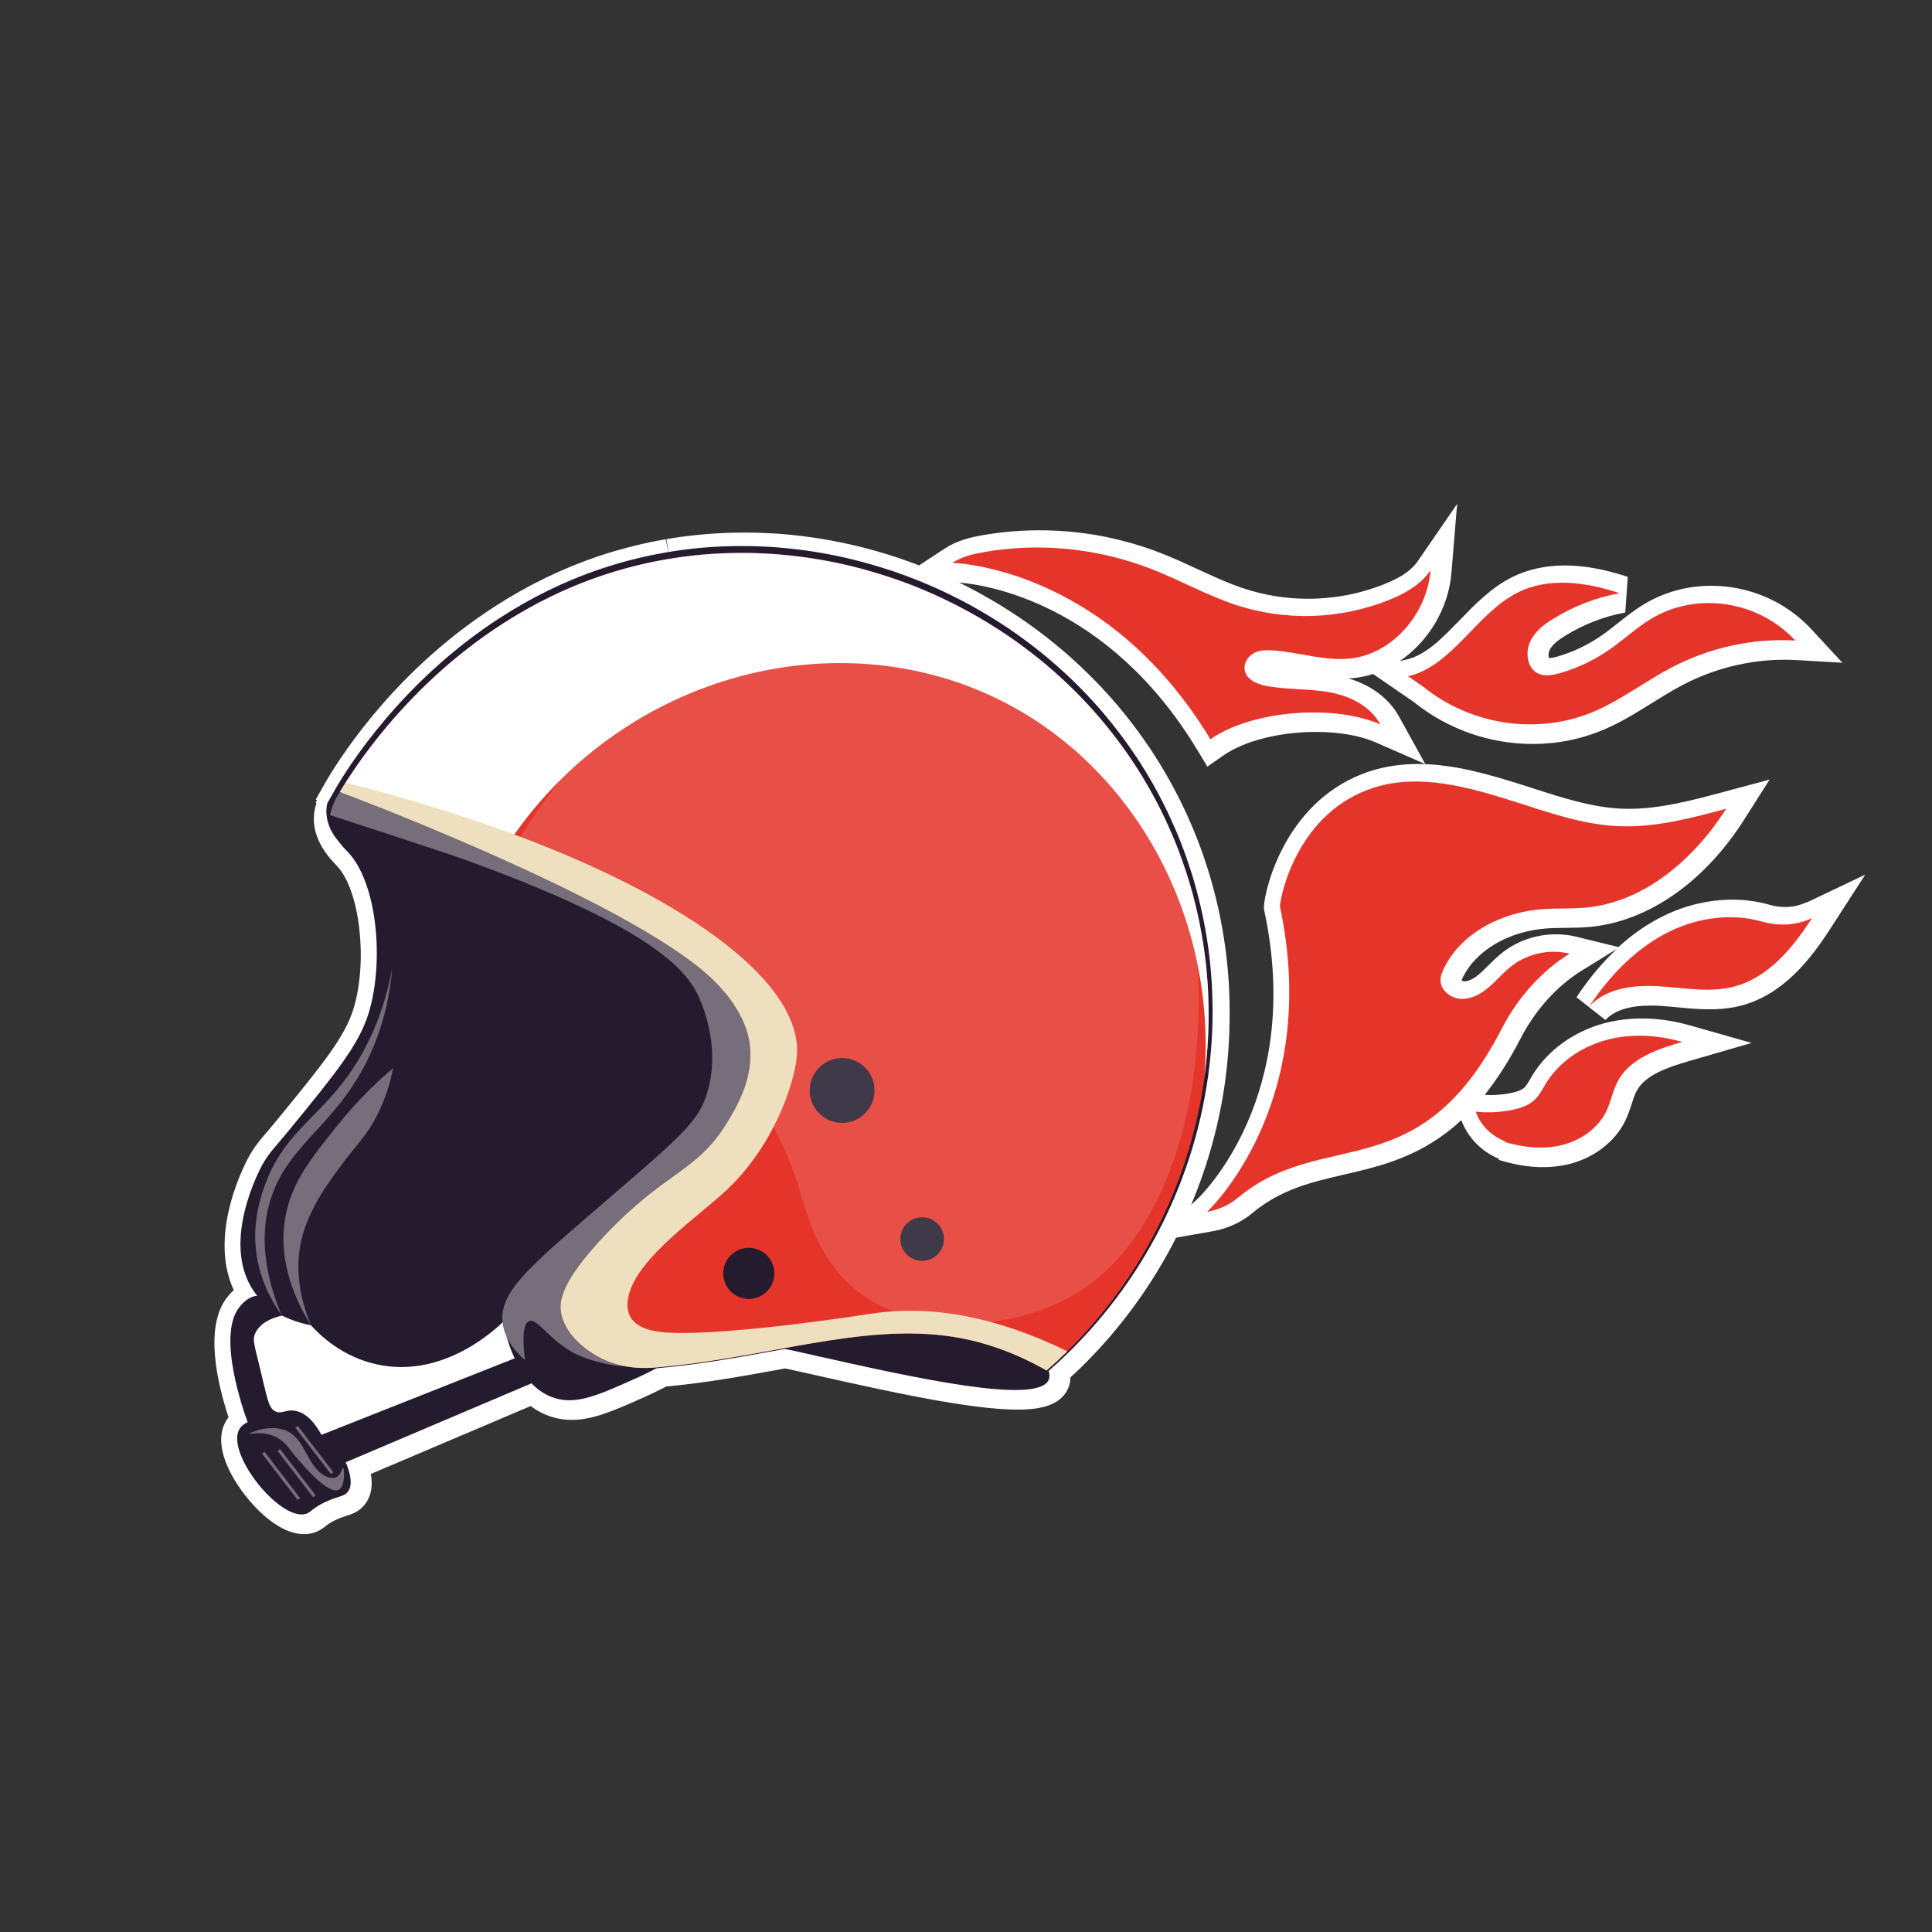
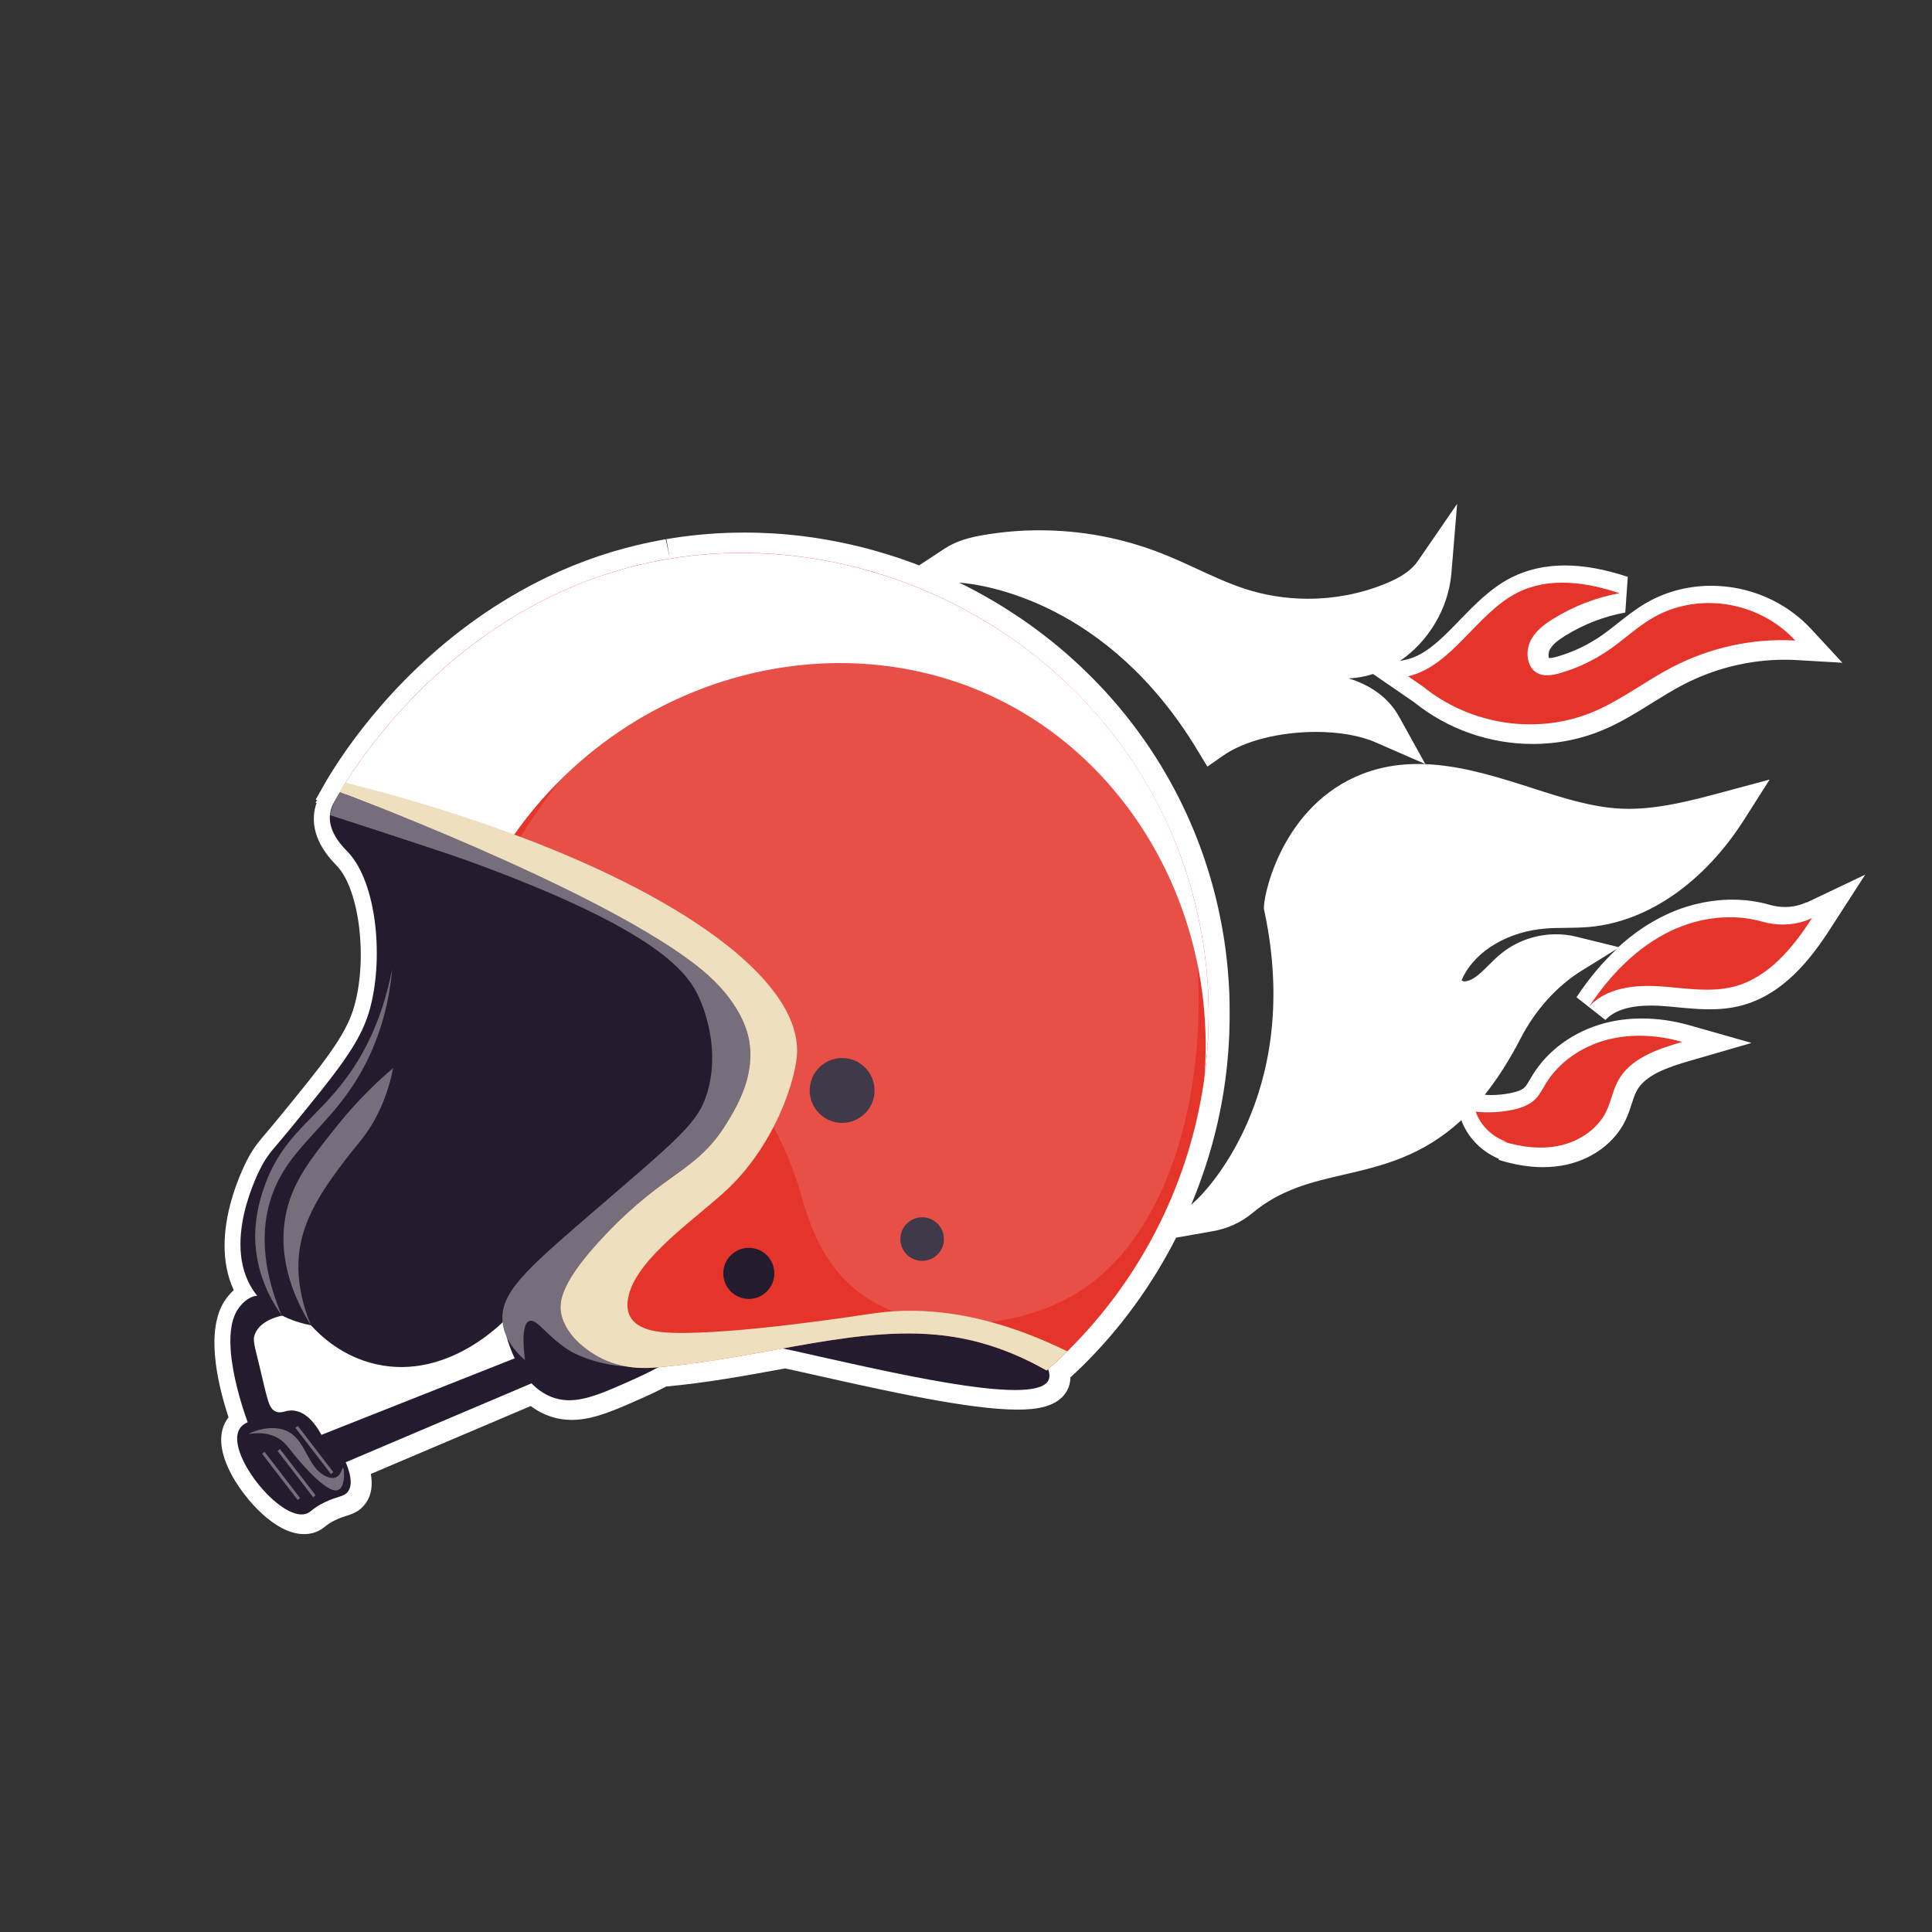
<svg xmlns="http://www.w3.org/2000/svg" id="a" viewBox="0 0 500 500">
  <rect x="0" y="0" width="500" height="500" fill="#333333" stroke="none" />
  <defs>
    <style>.b,.c{fill:#fff;}.d{fill:#241b2f;}.e{fill:#eee0be;}.f{fill:#766e7b;}.g{fill:#e5352b;}.c{opacity:.13;}.h{fill:none;stroke:#241b2f;stroke-miterlimit:10;stroke-width:2px;}</style>
  </defs>
  <path class="b" d="M467.48,233.52c-.44,.21-.9,.39-1.37,.55-1.3,.44-2.69,.66-4.13,.66-1.35,0-2.71-.19-4.05-.58-3.05-.88-6.29-1.32-9.62-1.32-5.84,0-11.82,1.37-17.27,3.96-4.32,2.05-8.39,4.83-12.2,8.31l-10.89-2.68c-1.7-.42-3.47-.63-5.25-.63-4.96,0-9.83,1.63-13.69,4.59-1.47,1.12-2.68,2.34-3.86,3.51-.78,.78-1.52,1.52-2.27,2.16-1.45,1.25-2.82,1.93-3.95,1.93h0c-.23-.01-.5-.14-.67-.27,.05-.13,.13-.33,.26-.61,3.37-7.11,11.94-12.15,21.84-12.83,1.53-.11,3.08-.12,4.73-.14,2.1-.02,4.27-.05,6.5-.26,15-1.45,29.51-11.58,39.81-27.77l6.58-10.35-11.84,3.18c-8.05,2.16-16.37,4.39-24.56,4.39-.66,0-1.32-.01-1.97-.04-7.59-.35-14.96-2.72-22.77-5.23l-2.9-.93c-8.62-2.73-17.8-5.4-27-5.4-4.3,0-8.37,.6-12.1,1.78-22.03,6.97-27.56,30.7-27.73,35.09l-.02,.6,.13,.59c10.22,47.89-16.23,73.49-17.41,74.6l-1.54,1.43c4.29-10.19,7.28-20.92,8.79-31.92,.18-1.35,.35-2.7,.49-4.05,.06-.58,.11-1.16,.16-1.74l.1-1.12c.04-.42,.08-.84,.1-1.25,.04-.62,.08-1.23,.11-1.85l.05-.94c.02-.46,.05-.91,.07-1.36,.03-.66,.04-1.31,.05-1.97l.02-.75c.01-.48,.02-.96,.02-1.44v-1.45c.01-.91,0-1.83-.02-2.71-.02-.81-.04-1.63-.07-2.39l-.04-.88c-.03-.64-.06-1.29-.11-1.97-.07-1.08-.16-2.16-.25-3.21-.06-.71-.13-1.42-.21-2.15-.11-1.02-.24-2.04-.37-3.07-.12-.9-.25-1.78-.37-2.57l-.04-.24c-.13-.85-.27-1.7-.42-2.51-.14-.84-.31-1.69-.45-2.37-.06-.37-.14-.75-.2-.99-.14-.7-.29-1.4-.44-2.06-.2-.91-.41-1.81-.63-2.68-.2-.8-.4-1.61-.61-2.34l-.21-.77c-.17-.6-.33-1.2-.49-1.74l-.25-.85c-.23-.78-.48-1.56-.73-2.34-.28-.88-.58-1.76-.84-2.52-.08-.24-.16-.48-.23-.67-.21-.59-.42-1.18-.64-1.77l-.11-.3c-.45-1.21-.92-2.41-1.41-3.61-.2-.5-.41-1-.68-1.61-.22-.52-.44-1.03-.65-1.5-.5-1.15-1.02-2.28-1.54-3.35-.18-.39-.37-.77-.61-1.26l-.34-.69c-.17-.35-.35-.7-.48-.94-.28-.56-.58-1.12-.86-1.65-.38-.73-.77-1.44-1.14-2.1-.32-.6-.66-1.18-.96-1.69-.48-.85-.97-1.67-1.47-2.49-.42-.68-.84-1.36-1.25-2-.43-.68-.86-1.35-1.31-2.03-.57-.85-1.14-1.69-1.71-2.49l-.99-1.39c-.37-.51-.73-1.01-1.09-1.49-.58-.78-1.17-1.55-1.76-2.3-.4-.52-.81-1.03-1.19-1.5-.57-.72-1.16-1.43-1.76-2.14-.51-.6-1.02-1.2-1.62-1.87-.49-.55-.97-1.1-1.47-1.64-.48-.53-.96-1.04-1.45-1.56l-.14-.14c-.58-.62-1.18-1.23-1.76-1.82-.51-.52-1.02-1.02-1.5-1.49-.57-.56-1.16-1.12-1.75-1.69-.55-.51-1.1-1.03-1.61-1.48-.47-.44-.96-.87-1.4-1.26-.77-.69-1.56-1.36-2.37-2.04-.51-.43-1.02-.84-1.48-1.22l-.31-.25c-.51-.42-1.03-.83-1.51-1.2-.43-.34-.86-.67-1.34-1.04-.35-.27-.71-.54-1.09-.82-1.45-1.08-2.9-2.11-4.32-3.08l-1.2-.8c-.99-.66-1.99-1.31-2.97-1.92-.42-.27-.86-.54-1.24-.77-1.35-.83-2.85-1.7-4.59-2.67l-1.14-.63s-1.18-.63-1.52-.81c-.98-.52-1.97-1.02-2.94-1.49-.12-.06-.25-.12-.37-.18,6.65,.53,38.49,5.03,61.62,43.27l2.64,4.36,4.18-2.91c5.37-3.75,14.53-6.07,23.91-6.07,5.98,0,11.46,.95,15.42,2.69l12.9,5.64-6.82-12.32c-2.57-4.65-7.12-8.06-13.04-9.86,.7-.03,1.38-.09,2.04-.18,1.46-.18,2.89-.52,4.29-.96l10.63,7.31c8.64,6.96,19.53,10.8,30.68,10.8h0c6.47,0,12.7-1.27,18.52-3.76,4.44-1.9,8.49-4.43,12.41-6.87,2.69-1.67,5.24-3.26,7.87-4.63,8.16-4.28,17.27-6.54,26.35-6.54,1.06,0,2.12,.03,3.18,.09l11.82,.69-8.04-8.69c-6.61-7.14-16.05-11.23-25.9-11.23-6.22,0-12.24,1.65-17.4,4.78-2.46,1.49-4.65,3.22-6.77,4.9-1.39,1.1-2.7,2.14-4.05,3.08-3.57,2.5-7.45,4.36-11.53,5.54-.88,.26-1.58,.39-2.07,.39-.08,0-.15,0-.19,0-.14-.38-.18-1.27,.15-1.99,.72-1.54,2.44-2.75,4.03-3.74,4.85-3.01,10.09-5.04,15.59-6.04l.64-9.23c-6.02-1.99-11.36-2.95-16.32-2.95s-9.68,1.04-13.75,3.1c-5.34,2.7-9.49,6.99-13.5,11.13-4.46,4.61-8.68,8.96-13.7,10.12l-1.74,.4c7.31-4.96,12.6-13.47,13.37-22.8l1.48-17.88-10.17,14.79c-1.65,2.39-4.32,4.24-8.66,5.97-6.29,2.52-12.94,3.79-19.76,3.79-5.62,0-11.16-.88-16.45-2.61-4.08-1.34-8.02-3.15-12.19-5.08-2.98-1.38-6.07-2.8-9.23-4.04-10.13-3.98-20.77-5.99-31.64-5.99-4.85,0-9.72,.41-14.47,1.23-3.32,.57-6.83,1.39-10.06,3.51l-6.62,4.35c-.5-.19-.99-.4-1.49-.58-1.03-.38-2.07-.75-3.15-1.12l-1.57-.53-.17-.05c-.73-.24-1.47-.47-2.14-.67-.81-.26-1.63-.49-2.42-.72-1.59-.46-3.21-.88-4.82-1.28-3.27-.79-6.6-1.46-9.88-1.99-.63-.1-1.26-.2-1.89-.29l-.76-.1c-.53-.08-1.06-.15-1.55-.21-.55-.07-1.1-.14-1.65-.2l-.2-.02c-.65-.08-1.3-.14-1.88-.19-.31-.03-.63-.06-.89-.08-.29-.03-.57-.06-.86-.08l-1.79-.13s-1.01-.07-1.26-.07c-1.07-.06-2.14-.11-3.18-.14-.49-.02-.97-.03-1.46-.03-.75-.01-1.5-.02-2.24-.02-6.22,0-12.42,.48-18.46,1.42l-1.68,.27,.82,4.7-.99-4.67c-2.72,.48-5.36,1.03-7.84,1.63-1.68,.41-3.41,.87-5.09,1.36l-1.09,.32c-.54,.17-1.09,.33-1.54,.48-.51,.15-1.01,.32-1.51,.49l-.3,.1c-9.27,3.12-18.27,7.48-26.77,12.96-24.71,15.91-38.76,36.85-43.66,45.12l-2.79,4.92,.34,.13-.38,.66,.26,.1c-.35,.98-.57,1.97-.66,2.99-.6,6.52,4.17,11.46,5.74,13.08l.19,.2c5.9,6.2,8.05,24.43,4.34,36.81-2.21,7.39-8.01,14.48-19.58,28.63-1.28,1.57-2.27,2.72-3.06,3.66-1.95,2.29-3.03,3.56-4.51,6.21-.49,.88-10.8,19.64-3.89,34.47-.58,.54-1.14,1.15-1.68,1.83-5.88,7.44-2.79,21.58,.33,31.1-.2,.25-.38,.52-.55,.79-2.24,3.63-1.69,8.64,1.58,14.51,3.35,6,11.04,14.93,18.51,14.93,.82,0,1.62-.11,2.38-.32,1.55-.44,2.51-1.2,3.22-1.76,.55-.43,1.12-.89,2.46-1.53,1.19-.57,2.08-.86,2.87-1.11,1.48-.47,3.33-1.06,4.83-3,1.9-2.45,1.97-5.39,1.52-7.85l41.38-17.58c1.67,1.25,3.46,2.18,5.35,2.78,1.72,.55,3.45,.81,5.29,.81,5.66,0,11.42-2.6,19.4-6.19,1.78-.8,3.43-1.61,5.02-2.45,10.32-.95,20.05-2.72,29.48-4.44l1.32-.24c2,.42,4.06,.88,6.18,1.36l2.75,.62c17.31,3.87,38.85,8.68,51.21,8.68,4.48,0,10.7-.54,12.96-5.23,.37-.77,.71-1.81,.72-3.12,.95-.87,1.9-1.75,2.79-2.62,.16-.15,.33-.31,.49-.48,9.78-9.67,17.89-20.88,24.08-33.06l9.51-1.67c3.81-.67,7.33-2.28,10.17-4.65,7.44-6.22,15.36-8.05,23.75-9.99,9.67-2.24,20.2-4.67,30.37-14.09,1.65,4.47,5.21,8.13,9.72,10l-.06,.26c3.99,1.26,7.85,1.9,11.47,1.9h0c2.11,0,4.18-.22,6.13-.65,6.77-1.5,12.45-5.76,15.19-11.39,.72-1.49,1.21-2.99,1.64-4.32,.4-1.25,.78-2.42,1.28-3.35,2.22-4.16,8.02-6.14,13.78-7.81l15.97-4.63-16-4.55c-4.17-1.18-8.34-1.78-12.4-1.78-3.37,0-6.64,.42-9.72,1.24-7.87,2.1-14.64,6.99-18.56,13.41-.22,.36-.44,.73-.65,1.1-.48,.82-.93,1.6-1.36,2.04-.66,.67-1.91,1.18-3.82,1.55-1.66,.32-3.35,.48-5.04,.48-.5,0-1-.05-1.5-.08,3.16-3.95,6.26-8.73,9.27-14.56,3.79-7.36,9.41-13.6,15.84-17.57l9.12-5.64c-3.77,3.5-7.28,7.68-10.49,12.54l7.48,5.88c2.3-2.48,6.25-3.73,11.76-3.73,.85,0,1.69,.03,2.51,.08,1.46,.09,2.94,.23,4.41,.37,2.68,.26,5.45,.52,8.27,.52,3.03,0,5.71-.31,8.17-.96,10.92-2.85,18.02-12.06,23-19.76l9.12-14.13-15.18,7.23Z" />
  <g>
-     <path class="h" d="M312.82,261.71c0,5.52-.38,11.03-1.13,16.49-3.93,28.52-17.97,55.67-40.8,75.7-10.27-5.87-18.9-7.9-24.28-8.74-23.52-3.68-48.26,5.54-76.66,7.93-1.49,.13-4.36,.34-7.74-.23,9.99,.58,31.23-23.63,42.55-52.02,8-20.01,11.05-42.1,1.75-59.04-15.55-28.32-54.94-43.6-67.03-33.28-2.26,1.93-3.44,4.66-4.02,7.54-1.55-.34-3.1-.67-4.65-1.01-11.18-2.43-22.36-4.86-33.54-7.29-.25,6.47-3.44,10.73-6.05,10.72-2.55,0-5.5-4.1-5.74-7.94-.06-.92,.04-1.7,.16-2.27,.78-1.37,1.55-2.74,2.33-4.11,2.72-4.6,16.48-27.01,42.14-43.54,7.54-4.86,16.1-9.22,25.71-12.45,.04,0,.07-.02,.1-.03,.52-.18,1.03-.35,1.56-.51,.52-.17,1.04-.33,1.56-.49,.34-.1,.67-.2,1-.3,1.6-.47,3.24-.91,4.9-1.31,2.45-.6,4.97-1.12,7.54-1.57,.1-.02,.18-.03,.28-.05,.25-.04,.5-.08,.75-.12,.25-.04,.5-.08,.75-.12,6.58-1.03,13.23-1.46,19.87-1.34,.46,0,.92,.02,1.38,.03,1.03,.03,2.06,.08,3.09,.14,.41,.02,.82,.05,1.23,.07,.45,.03,.89,.06,1.33,.1,.36,.03,.72,.06,1.08,.1,.3,.02,.6,.05,.9,.08,.61,.06,1.22,.11,1.82,.18,.04,0,.08,0,.12,.02,.57,.06,1.14,.13,1.71,.2,.48,.06,.95,.12,1.43,.19,.17,.02,.34,.05,.51,.06,.69,.1,1.39,.21,2.08,.32,3.2,.51,6.38,1.15,9.53,1.92,1.55,.38,3.09,.79,4.62,1.23,.77,.22,1.54,.44,2.3,.68,.72,.22,1.44,.45,2.16,.68,.04,.02,.09,.02,.13,.04l.22,.07c.43,.14,.87,.29,1.3,.43,1,.34,2,.7,3,1.07,1.5,.55,2.98,1.14,4.46,1.75,.5,.21,.99,.41,1.47,.62,1.4,.6,2.8,1.23,4.19,1.89,.54,.26,1.08,.51,1.61,.78,.96,.47,1.91,.95,2.85,1.45,.46,.24,.92,.49,1.39,.74l.05,.02c.38,.21,.76,.42,1.14,.63,1.48,.83,2.96,1.67,4.4,2.56,.4,.24,.8,.49,1.19,.74,.97,.6,1.92,1.22,2.87,1.85,.4,.26,.79,.53,1.19,.79,1.4,.95,2.78,1.94,4.13,2.95,.34,.25,.67,.5,1,.75,.44,.34,.87,.67,1.31,1.01,.5,.38,.99,.77,1.47,1.16,.09,.07,.18,.14,.27,.22,.5,.4,.99,.8,1.47,1.21,.76,.64,1.51,1.28,2.25,1.94,.45,.39,.9,.79,1.34,1.2,.54,.48,1.07,.97,1.59,1.46,.56,.53,1.12,1.07,1.67,1.6,.49,.47,.97,.95,1.45,1.44,.58,.58,1.14,1.16,1.69,1.75,.51,.54,1.03,1.09,1.53,1.64,.51,.55,1,1.11,1.5,1.67,.5,.56,.99,1.13,1.47,1.71,.57,.67,1.13,1.35,1.67,2.04,.4,.49,.79,.98,1.17,1.47,.57,.72,1.13,1.45,1.67,2.19,.35,.47,.71,.95,1.06,1.44,.31,.44,.63,.88,.95,1.33,.56,.79,1.11,1.59,1.65,2.41,.42,.63,.83,1.27,1.24,1.92,.41,.64,.82,1.29,1.22,1.95,.48,.79,.95,1.57,1.4,2.37,.31,.53,.62,1.07,.91,1.61,.38,.67,.75,1.35,1.11,2.04,.28,.53,.56,1.07,.83,1.6,.16,.3,.31,.6,.46,.91,.12,.25,.25,.5,.38,.76,.18,.36,.35,.72,.52,1.08,.51,1.07,1.01,2.14,1.48,3.23,.22,.48,.42,.95,.63,1.43,.22,.53,.45,1.06,.67,1.59,.47,1.15,.92,2.31,1.35,3.47,0,.03,.02,.06,.03,.1,.24,.63,.46,1.27,.69,1.9,.06,.18,.13,.35,.18,.53,.3,.85,.58,1.7,.85,2.54,.24,.75,.47,1.49,.7,2.24,.07,.25,.15,.5,.22,.76,.17,.58,.33,1.15,.49,1.73,.06,.23,.13,.47,.19,.71,.21,.75,.4,1.5,.59,2.25,.22,.86,.42,1.71,.61,2.58,.15,.66,.29,1.31,.42,1.98,.06,.27,.12,.55,.17,.83,.16,.79,.31,1.58,.45,2.37,.14,.81,.28,1.63,.41,2.44,0,.05,.02,.1,.02,.16,.14,.84,.26,1.68,.37,2.53,.13,.99,.25,1.98,.36,2.97,.07,.67,.14,1.35,.19,2.02,.1,1.04,.18,2.09,.25,3.13,.04,.65,.07,1.31,.1,1.96,0,.24,.02,.48,.03,.72,.03,.78,.06,1.56,.07,2.34,.02,.87,.03,1.75,.03,2.61Z" />
    <path class="d" d="M74.06,340.27c-1.43,.23-6.5,1.21-8.05,4.89-.64,1.51-.3,2.5,1.09,8.18,2.16,8.84,2.36,11.24,4.36,12,1.6,.61,2.45-.55,4.64-.27,3.35,.42,5.68,3.68,7.09,6.27,16.67-6.6,33.34-13.2,50.01-19.81,2.34,1.78,4.67,3.56,7.01,5.35-16.91,7.18-33.83,14.37-50.74,21.55,1.89,4.5,1.37,6.57,.55,7.64-1.03,1.34-2.53,1.05-6,2.73-3.32,1.6-3.51,2.6-4.91,3-6.71,1.91-20.9-15.87-17.1-22.02,.56-.91,1.42-1.42,2.09-1.71-1.11-3.04-7.98-22.39-2.18-29.74,.65-.83,2.23-2.76,4.64-3,4.11-.4,7.24,4.51,7.5,4.93Z" />
    <path class="d" d="M131.13,345.98c.72,2.57,3.97,13.15,12.36,15.82,5.73,1.82,11.51-.78,21.28-5.18,6.33-2.85,8.7-4.75,11.73-6.27,10.74-5.42,21.94-2.32,36.01,.82,23.6,5.27,55.74,12.45,58.84,6.03,1.24-2.56-2.43-6.71-4.28-8.75-10.83-11.98-26.29-14.38-50.2-16.64-61.76-5.84-73.55-.73-80.75,7.09-2.5,2.72-4.08,5.37-4.99,7.09Z" />
    <path class="d" d="M87.56,206.03c-.84,1.02-1.98,2.71-2.18,4.91-.42,4.61,3.54,8.4,4.64,9.55,7.66,8.05,9.39,28.33,5.46,41.47-2.48,8.3-8.48,15.63-20.46,30.28-4.31,5.27-5.31,5.96-7.11,9.17-.54,.96-11.59,21.31-1.35,33.93,1.38,1.7,5.37,6,13.91,7.64,2.49,2.74,8.15,8.13,16.91,10.09,18.65,4.19,33.1-11.2,33.83-12,2.85,0,52.14-.89,75.84-41.19,2.23-3.79,18.47-32.28,8.46-58.11-12.93-33.36-66.55-54.34-127.94-35.74Z" />
    <path class="g" d="M311.69,279c-3.61,26.22-15.77,51.28-35.45,70.71-.1,.1-.2,.2-.3,.29-1.63,1.62-3.32,3.18-5.06,4.7,0,0-.02,0-.02-.02-10.27-5.86-18.88-7.89-24.26-8.73-23.52-3.68-48.26,5.54-76.66,7.93-2.53,.22-9,.68-15.27-2.86-1.15-.65-8.13-4.58-9.42-11.05-.59-2.99-.29-8.1,11.46-20.46,15.86-16.68,23.59-16.08,31.51-29.06,2.64-4.32,7.11-11.88,5.73-20.87-.26-1.66-1.59-9.03-10.64-17.18-21.68-19.53-89.83-45.4-95.35-47.47,.33-.55,.81-1.36,1.46-2.39,4.74-7.51,18.09-26.61,40.68-41.15,12.06-7.78,26.74-14.25,44.15-16.96,52.05-8.11,108.23,20.51,129.77,73.18,8.08,19.76,10.47,40.93,7.66,61.38Z" />
    <path class="b" d="M311.69,279c3.3-41.57-18.05-80.58-53.08-97.91-41.89-20.71-96.06-6.81-125.51,34.88-.76-.04-1.53-.09-2.29-.13-11.18-2.43-22.36-4.86-33.54-7.29-2.56-1.02-5.14-2.02-7.74-3.01-.71-.27-1.24-.47-1.56-.59,2.72-4.6,16.48-27.01,42.14-43.54,7.54-4.86,16.1-9.22,25.71-12.45,.04,0,.07-.02,.1-.03,.52-.18,1.03-.35,1.56-.51,.52-.17,1.04-.33,1.56-.49,.34-.1,.67-.2,1-.3,1.6-.47,3.24-.91,4.9-1.31,3.21-.79,5.8-1.27,7.54-1.57,.1-.02,.18-.03,.28-.05,.25-.04,.5-.08,.75-.12,.25-.04,.5-.08,.75-.12,6.58-1.03,13.23-1.46,19.87-1.34,.46,0,.92,.02,1.38,.03,1.03,.03,2.06,.08,3.09,.14,.41,.02,.82,.05,1.23,.07,.45,.03,.89,.06,1.33,.1,.36,.03,.72,.06,1.08,.1,.3,.02,.6,.05,.9,.08,.61,.06,1.22,.11,1.82,.18,.04,0,.08,0,.12,.02,.57,.06,1.14,.13,1.71,.2,.48,.06,.95,.12,1.43,.19,.17,.02,.34,.05,.51,.06,.69,.1,1.39,.21,2.08,.32,3.2,.51,6.38,1.15,9.53,1.92,1.55,.38,3.09,.79,4.62,1.23,.77,.22,1.54,.44,2.3,.68,.72,.22,1.44,.45,2.16,.68,.04,.02,.09,.02,.13,.04,.07,.02,.14,.05,.22,.07,.43,.14,.87,.29,1.3,.43,1.01,.34,2,.69,3,1.07,1.5,.54,2.98,1.13,4.46,1.75,.5,.21,.99,.41,1.47,.63,1.41,.6,2.8,1.23,4.19,1.89,.54,.26,1.08,.51,1.61,.78,.96,.47,1.91,.95,2.85,1.45,.46,.24,.92,.49,1.39,.74l.05,.02c.38,.21,.76,.42,1.14,.63,1.48,.83,2.96,1.67,4.4,2.56,.4,.24,.8,.49,1.19,.74,.97,.6,1.92,1.22,2.87,1.85,.4,.26,.79,.53,1.19,.79,1.4,.95,2.78,1.94,4.13,2.95,.34,.25,.67,.5,1,.75,.44,.34,.87,.67,1.31,1.01,.5,.38,.99,.77,1.47,1.16,.09,.07,.18,.14,.27,.22,.5,.4,.99,.8,1.47,1.21,.76,.64,1.51,1.28,2.25,1.94,.45,.39,.9,.79,1.34,1.2,.54,.48,1.07,.97,1.59,1.46,.56,.53,1.12,1.07,1.67,1.6,.49,.47,.97,.95,1.45,1.44,.58,.58,1.14,1.16,1.69,1.75,.51,.55,1.03,1.09,1.53,1.64,.5,.55,1,1.11,1.5,1.67,.5,.56,.99,1.13,1.47,1.71,.57,.67,1.13,1.35,1.67,2.04,.4,.49,.79,.98,1.17,1.47,.57,.72,1.13,1.45,1.67,2.19,.35,.47,.71,.95,1.06,1.44,.31,.44,.63,.88,.95,1.33,.56,.79,1.11,1.59,1.65,2.41,.42,.63,.83,1.27,1.24,1.92,.41,.64,.82,1.29,1.22,1.95,.48,.79,.95,1.57,1.4,2.37,.31,.53,.62,1.07,.91,1.61,.38,.67,.75,1.35,1.11,2.04,.28,.53,.56,1.07,.83,1.6,.16,.3,.31,.6,.46,.91,.12,.25,.25,.5,.38,.76,.18,.36,.35,.72,.52,1.08,.51,1.07,1.01,2.14,1.48,3.23,.22,.48,.42,.95,.63,1.43,.22,.53,.45,1.06,.66,1.59,.47,1.15,.92,2.31,1.35,3.47,0,.03,.02,.06,.03,.1,.24,.63,.46,1.27,.69,1.9,.06,.18,.13,.35,.18,.53,.3,.85,.58,1.7,.85,2.54,.24,.75,.47,1.49,.7,2.24,.07,.25,.15,.5,.22,.76,.17,.58,.33,1.15,.49,1.73,.06,.23,.13,.47,.19,.71,.21,.75,.4,1.5,.58,2.25,.22,.86,.42,1.71,.61,2.58,.15,.66,.29,1.31,.42,1.98,.06,.27,.12,.55,.17,.83,.16,.79,.31,1.58,.45,2.37,.14,.81,.28,1.63,.41,2.44,0,.05,.02,.1,.02,.16,.14,.84,.26,1.68,.37,2.53,.13,.99,.25,1.98,.36,2.97,.07,.67,.14,1.35,.19,2.02,.1,1.04,.18,2.09,.25,3.13,.04,.65,.07,1.31,.1,1.96,0,.24,.02,.48,.03,.72,.03,.78,.06,1.56,.07,2.34,.02,.87,.03,1.75,.03,2.61,0,5.52-.38,11.03-1.13,16.49Z" />
    <circle class="d" cx="217.94" cy="282.21" r="8.39" />
    <circle class="d" cx="193.79" cy="329.55" r="6.61" />
    <circle class="d" cx="238.65" cy="320.67" r="5.64" />
    <path class="f" d="M101.75,276.41c-3.71,3.15-9,8.08-14.46,14.89-6.86,8.57-11.74,14.66-13.37,23.3-2.34,12.37,3.26,23.17,6.55,28.37-4.36-10.54-3.36-18.24-2.46-22.1,1.93-8.22,7.32-15.35,11.18-20.46,3.52-4.66,5.89-6.77,8.53-12.04,2.36-4.72,3.46-9.01,4.02-11.97Z" />
    <path class="f" d="M72.88,340.39c-5.69-13.63-4.84-23.18-3.04-29.33,4.55-15.65,18.19-19.87,26.62-39.72,3.5-8.25,4.62-15.71,5.03-20.57-2.59,13.53-7.63,22.48-11.87,28.23-8.08,10.97-16.46,14.65-21.24,28.18-2.55,7.2-2.41,12.51-2.29,14.59,.55,8.98,4.57,15.52,6.8,18.62Z" />
    <path class="f" d="M188.23,290.46c-7.92,12.98-15.65,12.38-31.51,29.06-11.75,12.36-12.05,17.47-11.46,20.46,1.29,6.47,8.26,10.4,9.42,11.05,2.57,1.45,5.18,2.23,7.53,2.63-8.67-.5-14.35-3.85-14.35-3.85-6.2-3.65-8.87-8.73-10.91-7.92-1.11,.45-2,2.64-1.09,10.1-2.33-2.04-5.31-5.34-5.79-9.74-.83-7.4,5.86-13.44,21.34-26.81,24.28-20.97,29.23-24.59,31.65-32.74,3.26-10.96-.7-21.19-1.91-24.01-2.85-6.63-10.01-17.73-60.29-36-4.08-1.48-13.06-4.42-22.63-7.56-5.5-1.8-9.98-3.25-12.83-4.17,.2-.94,.53-2.09,1.09-3.34,.48-1.06,1.01-1.95,1.49-2.66,3.1,1.2,6.2,2.4,9.3,3.61,6.69,2.51,64.65,24.61,86.04,43.87,9.06,8.15,10.39,15.52,10.64,17.18,1.38,8.98-3.09,16.55-5.73,20.87Z" />
    <path class="f" d="M64.44,371.08c-.02-.19,6.02-2.99,10.43-.41,4.37,2.56,4.76,8.99,9.21,11.25,.52,.27,1.77,.88,2.86,.41,1.38-.59,1.6-2.51,1.84-2.46,.37,.09,.64,4.93-1.23,5.73-3.05,1.31-10.94-8.51-11.66-9.41-1.44-1.81-2.39-3.27-4.5-4.3-3.46-1.67-6.94-.67-6.96-.82Z" />
    <rect class="f" x="72.33" y="374.42" width=".8" height="15.1" transform="translate(-217.8 123.55) rotate(-37.57)" />
    <rect class="f" x="76.35" y="373.7" width=".8" height="15.1" transform="translate(-216.54 125.86) rotate(-37.57)" />
    <rect class="f" x="80.95" y="367.72" width=".8" height="15.1" transform="translate(-211.93 127.42) rotate(-37.57)" />
    <path class="c" d="M277.98,335.06c-6.18,3.64-13.78,6.1-21.64,7.04-8.6,1.04-17.52,.26-25.23-2.75-2.85-1.11-5.53-2.54-7.97-4.29-11.19-8.01-14.33-20.8-16.09-26.73-.64-2.16-1.4-4.39-2.29-6.7-1.23-3.21-2.73-6.56-4.55-10.03-1.94-3.75-4.26-7.64-7-11.69,.89-3.1,1.32-6.59,.75-10.31-.26-1.66-1.59-9.03-10.64-17.18-10.59-9.54-32.26-20.59-52.3-29.63,1.13-2.01,2.36-4.09,3.68-6.22,1.47-2.36,3.06-4.79,4.79-7.25,8.99-12.85,21.56-26.69,38.92-38.19,12.71-8.42,30.75-20.37,51.14-21.97,32.3,10.55,60.6,34.51,74.49,68.48,.47,1.15,.92,2.31,1.35,3.47,11.63,44.81,2.08,96.59-27.41,113.97Z" />
    <path class="e" d="M276.24,349.71c-.1,.1-.2,.2-.3,.29-1.71,1.64-3.4,3.21-5.08,4.69-10.27-5.86-18.88-7.89-24.26-8.73-23.52-3.68-48.26,5.54-76.66,7.93-2.53,.22-9,.68-15.27-2.86-1.15-.65-8.13-4.58-9.42-11.05-.59-2.99-.29-8.1,11.46-20.46,15.86-16.68,23.59-16.08,31.51-29.06,1.55-2.53,3.71-6.17,4.98-10.55,.89-3.1,1.32-6.59,.75-10.31-.26-1.66-1.59-9.03-10.64-17.18-10.59-9.54-32.26-20.59-52.3-29.63-21-9.49-40.22-16.77-43.04-17.84,.33-.55,.81-1.36,1.46-2.39,16.43,4.12,31.63,8.86,45.26,14.01,44.98,16.97,72.91,38.38,71.55,56.58-.29,3.8-2.11,10.88-6.03,18.46-2.82,5.49-6.75,11.24-11.98,16.19-7.67,7.26-23.26,17.63-25.54,27.52-.23,.99-.75,3.38,.44,5.49,2,3.54,7.49,3.97,10.37,4.1,16.12,.66,49.64-4.58,51.83-4.91,1.79-.27,3.72-.5,5.79-.63,6.86-.45,15.27,.05,25.23,2.75,6.06,1.63,12.69,4.08,19.9,7.61Z" />
  </g>
  <g>
    <g>
-       <path class="g" d="M254.7,142.86c14.56-2.51,29.68-.95,43.55,4.5,7.3,2.87,14.24,6.78,21.67,9.22,12.83,4.2,26.9,3.74,39.47-1.28,4.1-1.64,8.2-3.89,10.83-7.7-.95,11.44-9.93,21.48-20.4,22.78-6.85,.85-13.66-1.65-20.54-2.06-1.61-.1-3.28-.07-4.74,.69-1.45,.75-2.63,2.41-2.45,4.15,.26,2.54,2.94,3.8,5.24,4.27,5.33,1.1,10.82,.75,16.18,1.63,5.36,.88,10.92,3.34,13.72,8.41-11.96-5.23-33.13-3.73-43.98,3.85-27.2-44.98-66.81-45.64-66.81-45.64,2.49-1.63,5.39-2.31,8.26-2.8Z" />
      <path class="g" d="M419.12,153.52c-6.05,1.1-11.92,3.38-17.25,6.69-2.32,1.44-4.63,3.19-5.84,5.78-1.21,2.6-.91,6.23,1.29,7.86,1.84,1.37,4.31,.97,6.47,.34,4.57-1.32,8.96-3.43,12.94-6.22,3.58-2.51,6.84-5.56,10.56-7.81,11.78-7.14,27.76-4.73,37.33,5.61-10.98-.64-22.11,1.79-32.02,6.98-6.76,3.54-12.97,8.34-19.95,11.34-14.53,6.23-31.94,3.7-44.46-6.47l-3.78-2.6c11.39-2.61,17.74-16.3,28.3-21.64,8.17-4.13,17.79-2.72,26.41,.13Z" />
    </g>
-     <path class="g" d="M331.25,234.54c.11-2.62,4.46-24.42,24.4-30.73,11.74-3.71,24.49-.1,36.22,3.62,8.81,2.8,17.66,5.96,26.89,6.38,9.48,.43,18.82-2.05,27.98-4.51-8.22,12.92-21,24.1-36.24,25.58-3.68,.36-7.4,.14-11.09,.39-10.51,.72-21.31,6.03-25.82,15.55-.4,.85-.76,1.75-.79,2.69-.1,2.7,2.61,4.88,5.31,5,2.7,.12,5.23-1.32,7.27-3.08,2.05-1.76,3.78-3.87,5.92-5.51,4.17-3.19,9.81-4.37,14.9-3.11-7.47,4.62-13.55,11.64-17.57,19.45-21.48,41.73-46.17,25.27-68.28,43.74-2.23,1.86-5.01,3.1-7.94,3.61,0,0,29.79-27.68,18.82-79.08Z" />
+     <path class="g" d="M331.25,234.54Z" />
    <g>
      <path class="g" d="M381.92,287.7c3.04,.31,6.13,.18,9.14-.4,2.31-.44,4.67-1.21,6.32-2.88,1.13-1.15,1.84-2.63,2.68-4,3.45-5.64,9.34-9.58,15.72-11.29,6.39-1.71,13.23-1.29,19.59,.52-6.43,1.86-13.52,4.24-16.67,10.15-1.32,2.47-1.78,5.31-3,7.83-2.24,4.6-6.94,7.71-11.93,8.82-4.99,1.11-10.25,.4-15.13-1.14l1.36,.22c-3.68-1.22-6.81-4.14-8.08-7.82Z" />
      <path class="g" d="M411.33,260.41c5.37-8.11,12.39-15.37,21.17-19.54,7.27-3.45,15.85-4.56,23.52-2.36,3.6,1.03,7.47,1.05,11.02-.14,.65-.22,1.28-.47,1.91-.77-4.98,7.71-11.31,15.42-20.19,17.73-6.27,1.64-12.88,.33-19.35-.08-6.47-.41-13.67,.41-18.08,5.17Z" />
    </g>
  </g>
</svg>